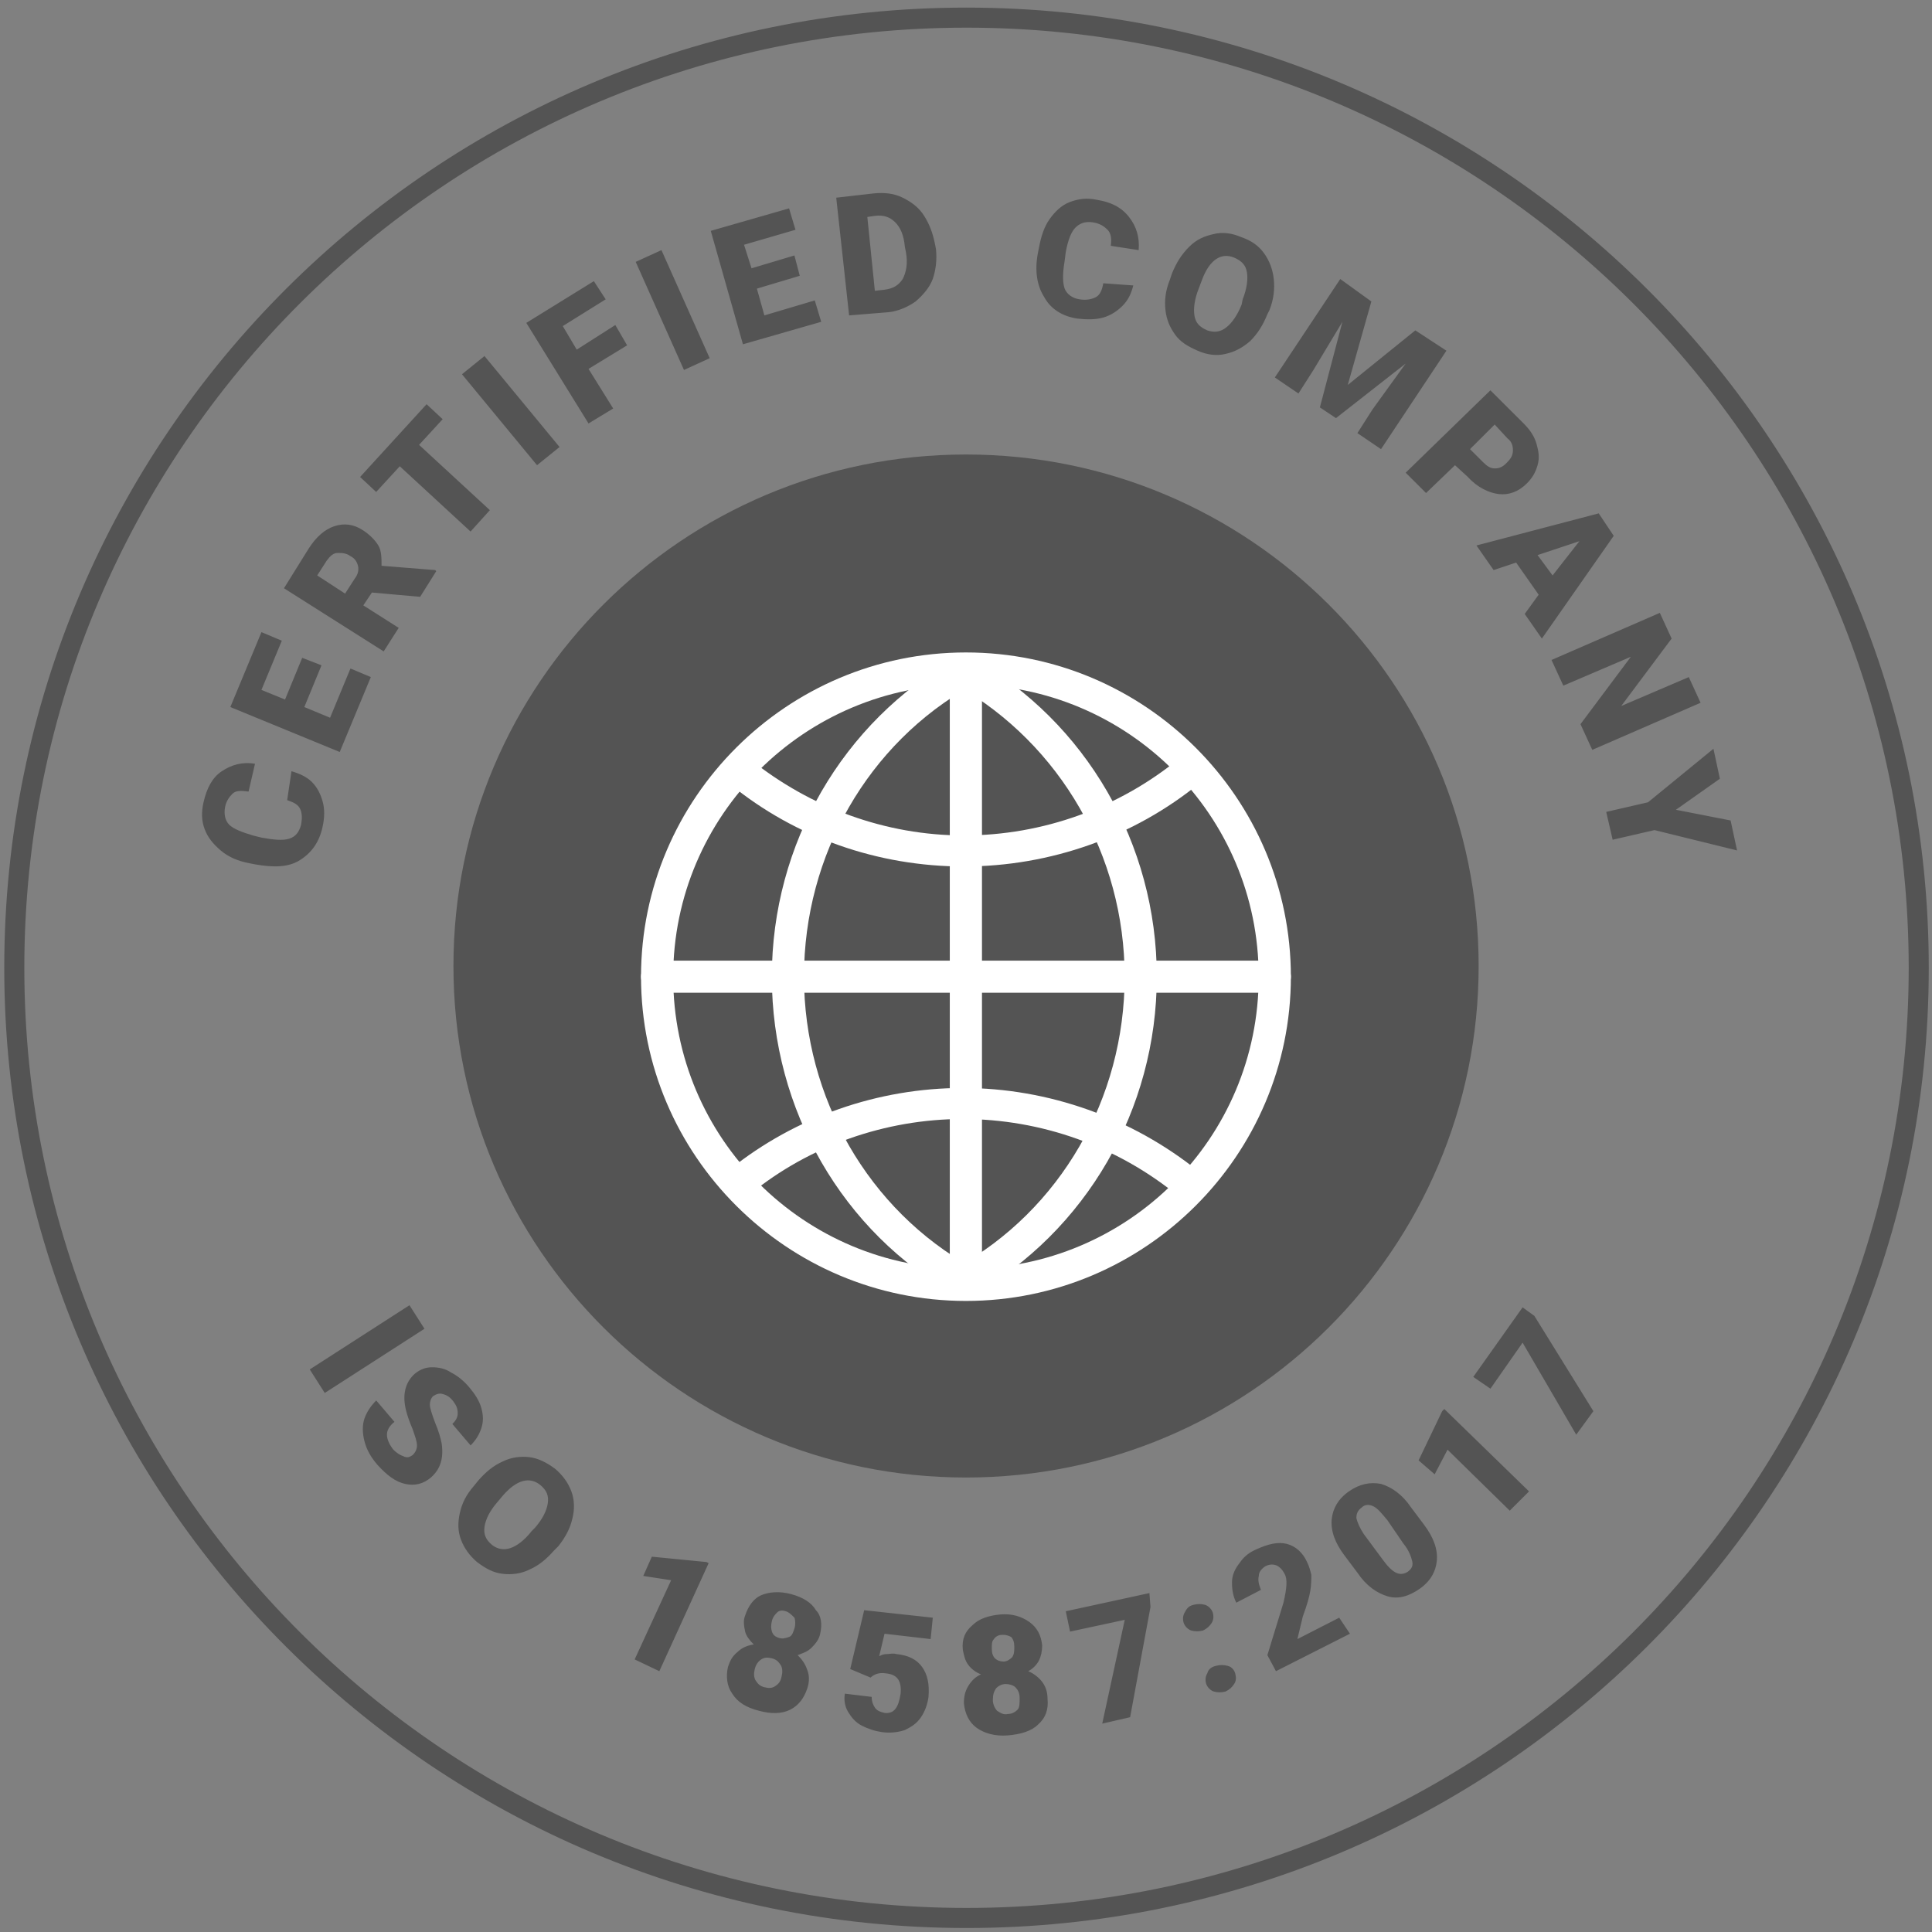
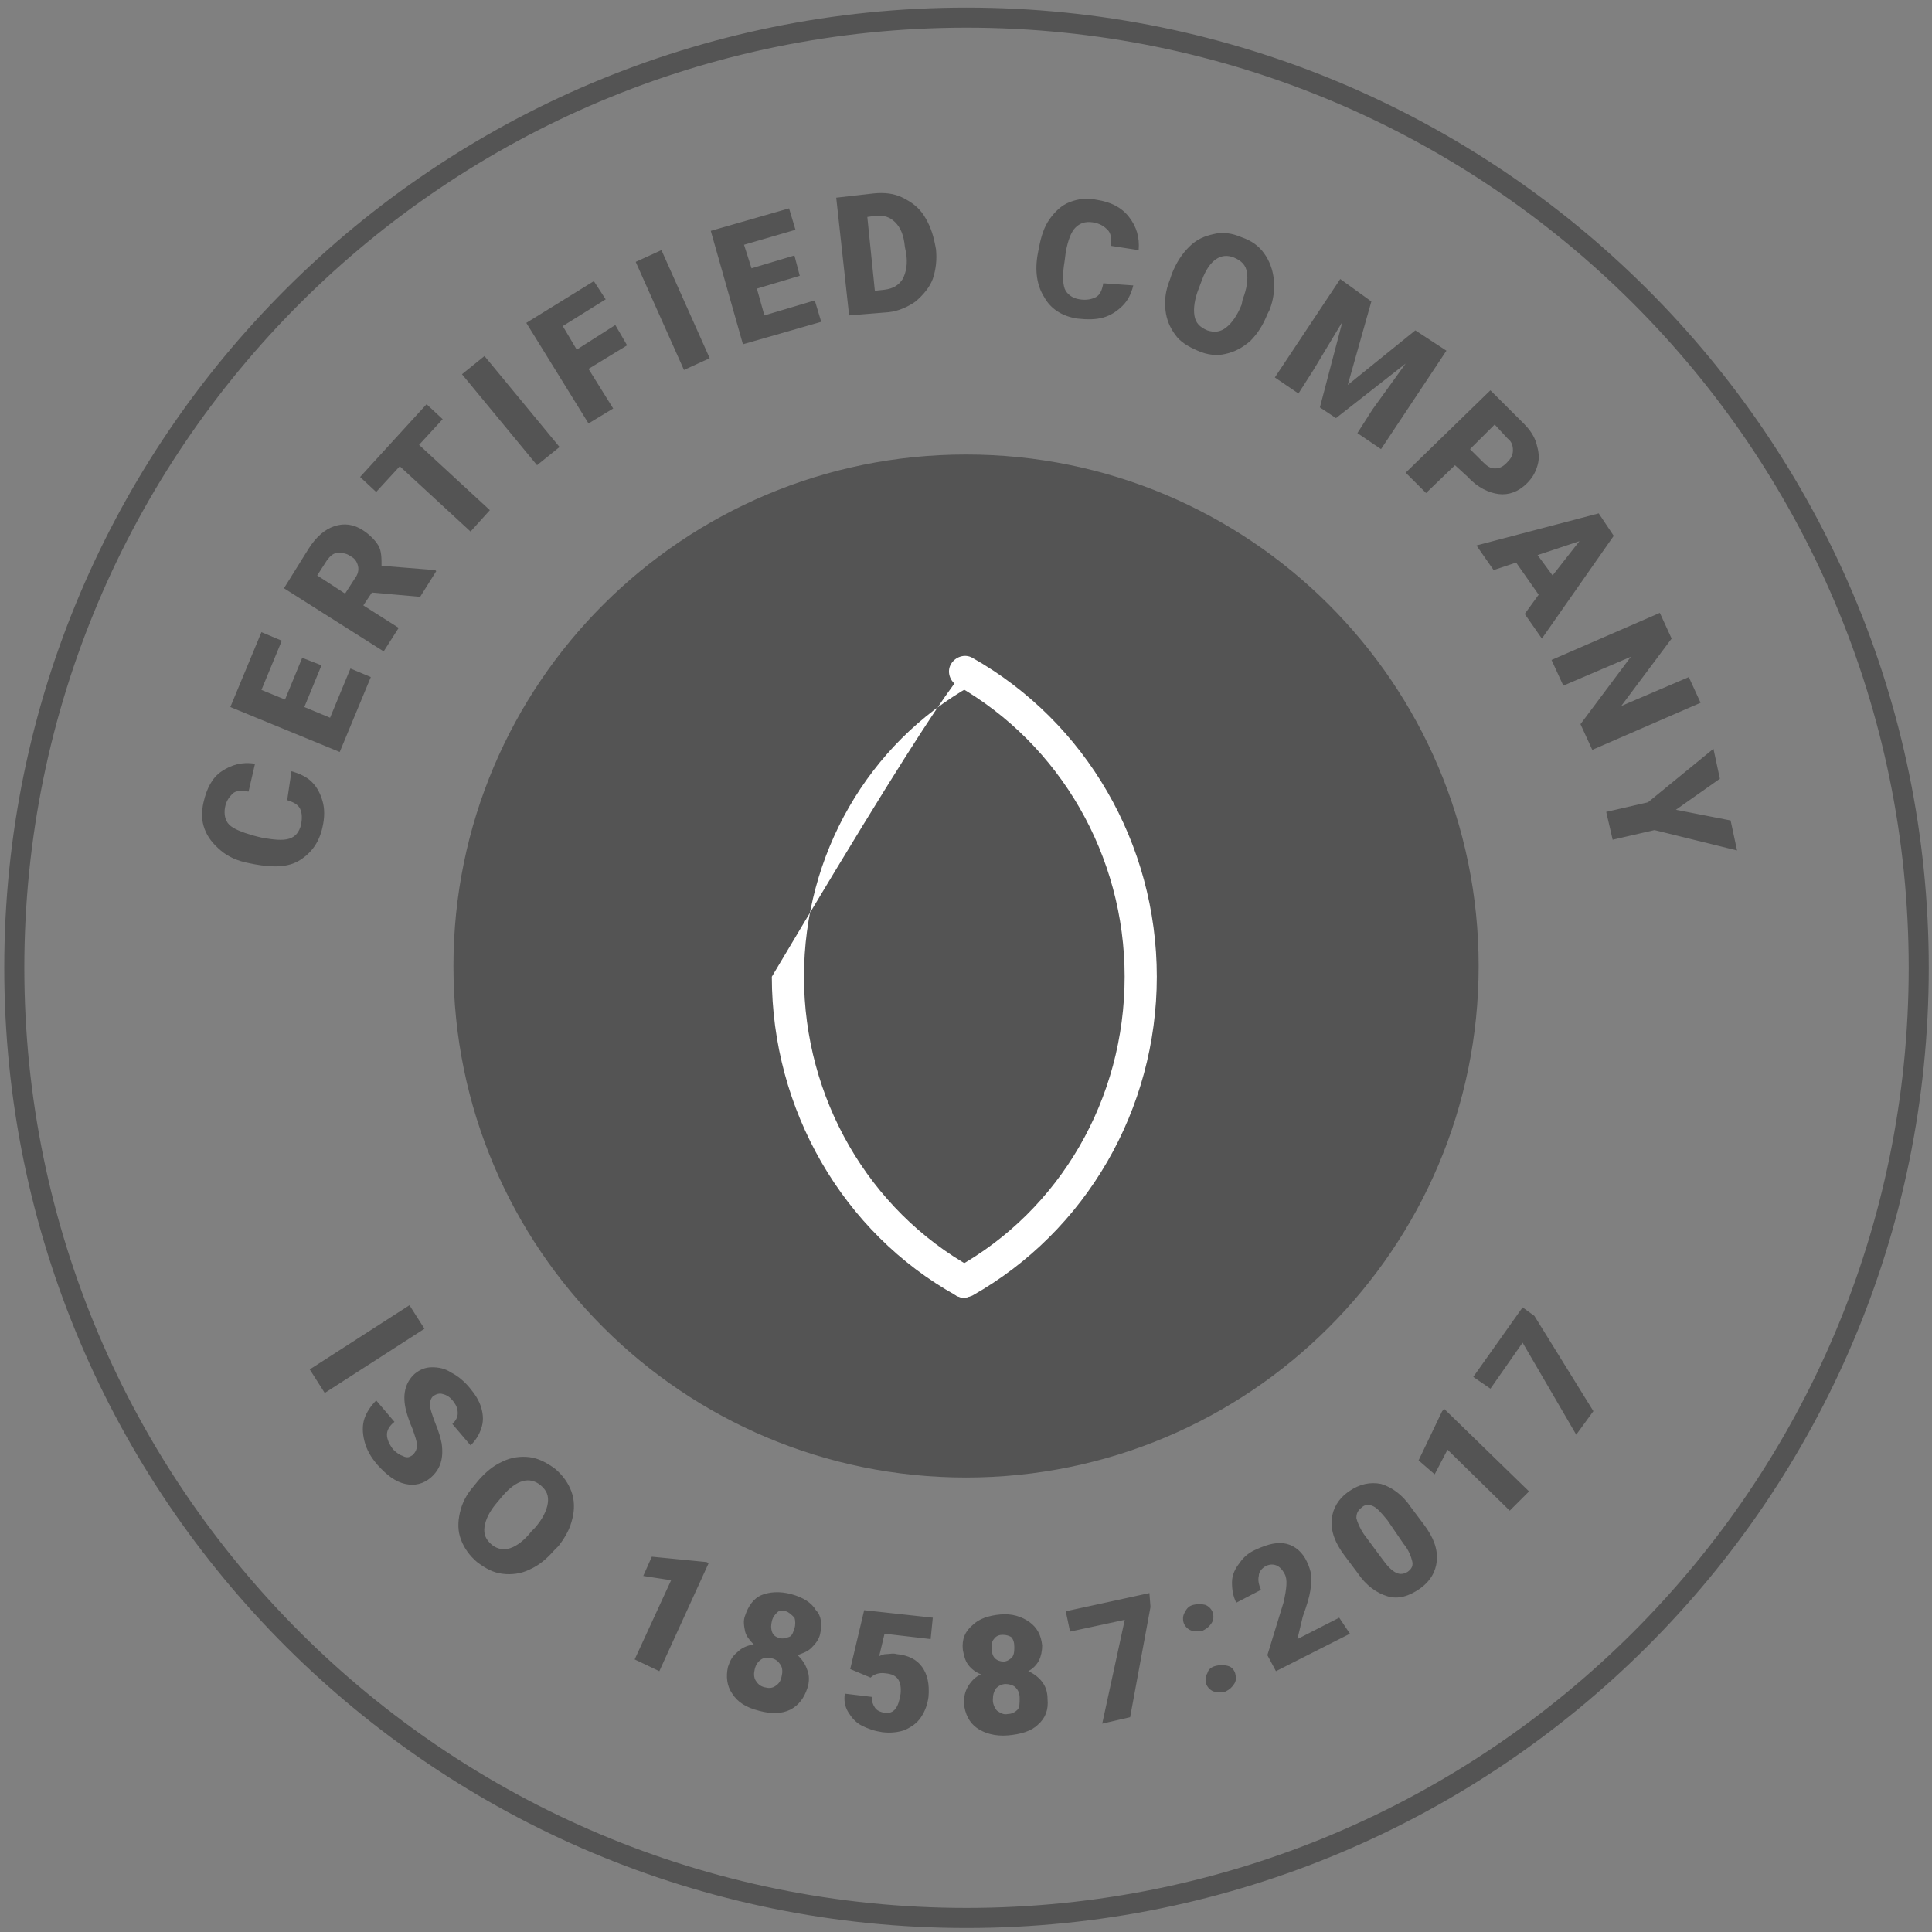
<svg xmlns="http://www.w3.org/2000/svg" width="96" height="96" viewBox="0 0 96 96" fill="none">
  <rect x="0" y="0" width="96" height="96" fill="#808080" stroke="none" />
  <path d="M48.002 73.417C62.069 73.417 73.473 62.037 73.473 48C73.473 33.963 62.069 22.584 48.002 22.584C33.935 22.584 22.531 33.963 22.531 48C22.531 62.037 33.935 73.417 48.002 73.417Z" fill="#545454" />
  <path d="M14.483 38.323C14.856 38.429 15.229 38.589 15.495 38.855C15.762 39.121 15.921 39.44 16.028 39.812C16.135 40.184 16.135 40.609 16.028 41.088C15.868 41.832 15.495 42.364 14.909 42.736C14.323 43.108 13.577 43.108 12.671 42.949L12.405 42.896C11.819 42.789 11.339 42.577 10.966 42.258C10.593 41.939 10.326 41.62 10.167 41.194C10.007 40.769 10.007 40.343 10.113 39.865C10.273 39.174 10.54 38.642 11.019 38.323C11.499 38.004 12.032 37.844 12.671 37.951L12.351 39.333C11.978 39.28 11.712 39.28 11.552 39.44C11.392 39.599 11.232 39.812 11.179 40.131C11.126 40.45 11.179 40.769 11.392 40.982C11.605 41.194 12.032 41.354 12.565 41.513L12.991 41.62C13.577 41.726 14.056 41.779 14.376 41.673C14.696 41.566 14.856 41.354 14.962 40.982C15.016 40.663 15.016 40.397 14.909 40.184C14.803 39.971 14.589 39.865 14.27 39.759L14.483 38.323ZM15.975 33.059L15.122 35.133L16.401 35.664L17.414 33.218L18.426 33.644L16.881 37.366L11.445 35.133L12.991 31.411L14.003 31.836L12.991 34.282L14.163 34.76L15.016 32.687L15.975 33.059ZM18.479 29.443L18.053 30.081L19.811 31.198L19.065 32.368L14.11 29.23L15.335 27.263C15.708 26.678 16.135 26.306 16.614 26.146C17.094 25.987 17.573 26.04 18.053 26.359C18.373 26.572 18.639 26.838 18.799 27.104C18.959 27.369 18.959 27.742 18.959 28.114L21.623 28.327L21.677 28.38L20.877 29.656L18.479 29.443ZM17.147 29.496L17.627 28.752C17.787 28.539 17.84 28.327 17.787 28.114C17.733 27.901 17.627 27.742 17.414 27.635C17.2 27.476 16.987 27.476 16.774 27.476C16.561 27.476 16.401 27.635 16.241 27.848L15.762 28.593L17.147 29.496ZM21.996 20.829L20.824 22.105L24.341 25.349L23.382 26.412L19.865 23.169L18.692 24.445L17.893 23.701L21.197 20.085L21.996 20.829ZM27.804 22.212L26.685 23.116L22.955 18.596L24.074 17.692L27.804 22.212ZM31.161 17.16L29.243 18.33L30.469 20.298L29.243 21.042L26.152 16.044L29.509 13.97L30.096 14.874L27.964 16.203L28.657 17.373L30.575 16.15L31.161 17.16ZM35.264 17.799L33.986 18.383L31.588 13.013L32.867 12.428L35.264 17.799ZM39.74 13.704L37.609 14.342L37.982 15.672L40.486 14.927L40.806 15.991L36.916 17.107L35.318 11.471L39.208 10.354L39.527 11.418L36.97 12.162L37.343 13.332L39.474 12.694L39.74 13.704ZM42.192 15.672L41.552 9.823L43.417 9.61C43.95 9.557 44.43 9.61 44.856 9.823C45.282 10.035 45.655 10.301 45.922 10.727C46.188 11.152 46.348 11.577 46.455 12.109L46.508 12.375C46.561 12.907 46.508 13.385 46.348 13.864C46.188 14.289 45.868 14.661 45.495 14.98C45.122 15.246 44.643 15.459 44.163 15.512L42.192 15.672ZM43.097 10.78L43.471 14.449L43.95 14.396C44.376 14.342 44.643 14.183 44.856 13.864C45.016 13.545 45.122 13.119 45.016 12.534L44.963 12.269C44.909 11.684 44.749 11.312 44.483 11.046C44.217 10.78 43.897 10.673 43.471 10.727L43.097 10.78ZM56.312 14.183C56.206 14.608 56.046 14.927 55.78 15.193C55.513 15.459 55.194 15.672 54.821 15.778C54.447 15.884 54.021 15.884 53.542 15.831C52.796 15.725 52.209 15.353 51.89 14.768C51.517 14.183 51.41 13.438 51.57 12.588L51.623 12.322C51.73 11.737 51.89 11.258 52.156 10.886C52.423 10.514 52.742 10.195 53.169 10.035C53.595 9.876 54.021 9.823 54.501 9.929C55.194 10.035 55.726 10.301 56.099 10.78C56.472 11.258 56.632 11.79 56.579 12.428L55.194 12.215C55.247 11.843 55.194 11.577 55.034 11.418C54.874 11.258 54.661 11.099 54.288 11.046C53.915 10.992 53.648 11.099 53.435 11.312C53.222 11.524 53.062 11.95 52.956 12.534L52.902 12.96C52.796 13.598 52.796 14.023 52.902 14.342C53.009 14.608 53.275 14.821 53.648 14.874C53.968 14.927 54.234 14.874 54.447 14.768C54.661 14.661 54.767 14.396 54.821 14.076L56.312 14.183ZM62.973 15.618C62.76 16.15 62.494 16.576 62.121 16.948C61.748 17.267 61.375 17.48 60.895 17.586C60.469 17.692 59.989 17.639 59.51 17.426C59.03 17.214 58.657 17.001 58.391 16.629C58.124 16.256 57.964 15.884 57.911 15.406C57.858 14.927 57.911 14.449 58.124 13.917L58.231 13.598C58.444 13.066 58.71 12.641 59.083 12.269C59.456 11.896 59.829 11.737 60.309 11.63C60.735 11.524 61.215 11.577 61.694 11.79C62.174 11.95 62.547 12.215 62.813 12.588C63.08 12.96 63.24 13.385 63.293 13.864C63.346 14.342 63.293 14.874 63.08 15.406L62.973 15.618ZM61.748 14.874C61.961 14.342 62.014 13.864 61.961 13.545C61.908 13.172 61.694 12.96 61.321 12.8C60.682 12.534 60.096 12.907 59.723 13.917L59.563 14.342C59.35 14.874 59.297 15.353 59.35 15.672C59.403 16.044 59.616 16.256 59.989 16.416C60.309 16.522 60.629 16.522 60.948 16.256C61.215 16.044 61.481 15.672 61.694 15.14L61.748 14.874ZM68.142 14.98L66.97 19.128L70.327 16.416L71.872 17.426L68.622 22.318L67.449 21.521L68.195 20.351L69.847 18.064L66.384 20.776L65.584 20.244L66.703 15.991L65.265 18.383L64.519 19.553L63.346 18.756L66.597 13.864L68.142 14.98ZM72.298 23.116L70.86 24.498L69.847 23.488L74.057 19.394L75.709 21.042C76.028 21.361 76.242 21.68 76.348 22.052C76.455 22.424 76.508 22.744 76.401 23.116C76.295 23.488 76.135 23.754 75.869 24.02C75.442 24.445 74.963 24.605 74.483 24.551C74.004 24.498 73.417 24.232 72.938 23.701L72.298 23.116ZM73.044 22.318L73.684 22.956C73.897 23.169 74.057 23.275 74.27 23.275C74.483 23.275 74.643 23.222 74.856 23.009C75.069 22.797 75.176 22.637 75.176 22.371C75.176 22.159 75.123 21.946 74.909 21.786L74.27 21.095L73.044 22.318ZM76.455 29.55L75.336 27.954L74.217 28.327L73.364 27.104L79.439 25.509L80.185 26.625L76.615 31.73L75.762 30.507L76.455 29.55ZM76.401 27.582L77.147 28.593L78.48 26.891L76.401 27.582ZM79.119 37.26L78.533 35.983L81.037 32.634L77.68 34.069L77.094 32.793L82.476 30.453L83.062 31.73L80.558 35.08L83.915 33.644L84.501 34.92L79.119 37.26ZM83.275 40.237L85.993 40.769L86.313 42.258L82.21 41.247L80.132 41.726L79.812 40.343L81.89 39.865L85.14 37.206L85.46 38.695L83.275 40.237Z" fill="#545454" />
  <path d="M16.137 69.216L15.391 68.046L20.346 64.856L21.092 66.025L16.137 69.216ZM20.506 72.3C20.666 72.14 20.719 71.981 20.719 71.821C20.719 71.608 20.613 71.343 20.506 71.023C20.346 70.651 20.24 70.332 20.186 70.12C19.973 69.322 20.133 68.684 20.613 68.258C20.879 68.046 21.145 67.939 21.465 67.939C21.785 67.939 22.105 67.993 22.424 68.205C22.744 68.365 23.064 68.631 23.33 68.95C23.597 69.269 23.81 69.588 23.916 69.96C24.023 70.332 24.023 70.651 23.916 70.97C23.81 71.289 23.65 71.555 23.384 71.821L22.478 70.758C22.638 70.598 22.744 70.439 22.744 70.226C22.744 70.013 22.691 69.854 22.531 69.641C22.371 69.428 22.211 69.322 21.998 69.269C21.838 69.216 21.678 69.269 21.518 69.375C21.412 69.481 21.359 69.641 21.359 69.8C21.359 69.96 21.465 70.279 21.625 70.704C21.785 71.077 21.892 71.449 21.945 71.715C22.051 72.459 21.892 72.991 21.412 73.416C21.039 73.735 20.613 73.842 20.133 73.735C19.654 73.629 19.227 73.31 18.748 72.778C18.428 72.406 18.215 72.034 18.108 71.608C18.002 71.183 18.002 70.811 18.108 70.492C18.215 70.173 18.428 69.854 18.694 69.588L19.6 70.651C19.334 70.864 19.227 71.077 19.227 71.289C19.227 71.502 19.334 71.768 19.547 72.034C19.707 72.193 19.867 72.3 20.026 72.353C20.24 72.459 20.346 72.406 20.506 72.3ZM27.54 77.032C27.167 77.457 26.794 77.776 26.314 77.989C25.888 78.202 25.408 78.255 24.982 78.202C24.503 78.148 24.13 77.936 23.703 77.617C23.33 77.298 23.064 76.926 22.904 76.5C22.744 76.075 22.744 75.649 22.851 75.171C22.957 74.692 23.17 74.267 23.543 73.842L23.757 73.576C24.13 73.15 24.503 72.831 24.982 72.619C25.408 72.406 25.888 72.353 26.314 72.406C26.741 72.459 27.167 72.672 27.593 72.991C27.966 73.31 28.233 73.682 28.392 74.107C28.552 74.533 28.552 75.011 28.446 75.437C28.339 75.915 28.126 76.341 27.753 76.819L27.54 77.032ZM26.581 75.915C26.954 75.49 27.167 75.064 27.22 74.692C27.273 74.32 27.167 74.054 26.847 73.788C26.314 73.363 25.675 73.522 24.982 74.32L24.716 74.639C24.343 75.064 24.13 75.49 24.076 75.862C24.023 76.234 24.13 76.5 24.449 76.766C24.716 76.979 25.035 77.032 25.355 76.926C25.675 76.819 26.048 76.553 26.421 76.075L26.581 75.915ZM32.762 83.04L31.536 82.456L33.348 78.521L31.963 78.308L32.389 77.351L35.106 77.617L35.213 77.67L32.762 83.04ZM40.755 81.179C40.702 81.445 40.542 81.658 40.329 81.871C40.115 82.083 39.902 82.136 39.636 82.243C39.849 82.456 40.009 82.668 40.115 82.987C40.222 83.253 40.222 83.572 40.115 83.891C39.956 84.37 39.689 84.742 39.263 84.955C38.837 85.167 38.304 85.167 37.718 85.008C37.078 84.848 36.652 84.582 36.385 84.157C36.119 83.785 36.066 83.306 36.172 82.828C36.279 82.509 36.385 82.296 36.652 82.083C36.865 81.871 37.131 81.764 37.451 81.711C37.238 81.498 37.078 81.286 37.025 81.073C36.972 80.807 36.918 80.541 37.025 80.275C37.185 79.797 37.451 79.425 37.824 79.265C38.197 79.106 38.73 79.052 39.316 79.212C39.902 79.371 40.329 79.637 40.542 80.01C40.808 80.275 40.861 80.701 40.755 81.179ZM38.837 83.306C38.89 83.094 38.89 82.881 38.783 82.721C38.677 82.562 38.57 82.456 38.357 82.402C38.144 82.349 37.984 82.349 37.824 82.456C37.664 82.562 37.558 82.721 37.504 82.934C37.451 83.147 37.451 83.359 37.558 83.519C37.664 83.678 37.771 83.785 37.984 83.838C38.197 83.891 38.357 83.891 38.517 83.785C38.677 83.678 38.783 83.572 38.837 83.306ZM39.05 80.063C38.89 80.01 38.73 80.01 38.623 80.116C38.517 80.222 38.41 80.329 38.357 80.541C38.304 80.754 38.304 80.913 38.357 81.073C38.41 81.233 38.517 81.339 38.73 81.392C38.89 81.445 39.05 81.392 39.21 81.339C39.369 81.286 39.423 81.073 39.476 80.913C39.529 80.754 39.529 80.541 39.476 80.382C39.316 80.222 39.21 80.116 39.05 80.063ZM42.247 82.934L42.94 80.01L46.35 80.382L46.243 81.445L43.952 81.179L43.686 82.296C43.792 82.243 43.899 82.19 44.059 82.19C44.218 82.19 44.378 82.136 44.538 82.19C45.124 82.243 45.551 82.456 45.817 82.828C46.084 83.2 46.19 83.678 46.137 84.317C46.084 84.689 45.977 85.008 45.764 85.327C45.551 85.646 45.284 85.805 44.965 85.965C44.645 86.071 44.272 86.124 43.846 86.071C43.472 86.018 43.153 85.912 42.833 85.752C42.513 85.593 42.3 85.327 42.14 85.061C41.98 84.795 41.927 84.476 41.98 84.157L43.313 84.317C43.313 84.529 43.366 84.689 43.472 84.848C43.579 85.008 43.739 85.061 43.952 85.114C44.432 85.167 44.645 84.848 44.751 84.157C44.805 83.519 44.592 83.2 44.005 83.147C43.686 83.094 43.419 83.2 43.259 83.359L42.247 82.934ZM51.785 81.764C51.785 82.03 51.732 82.296 51.625 82.509C51.519 82.721 51.306 82.934 51.092 83.04C51.359 83.147 51.625 83.359 51.785 83.572C51.945 83.785 52.052 84.051 52.052 84.423C52.105 84.955 51.945 85.38 51.572 85.699C51.252 86.018 50.719 86.177 50.08 86.231C49.441 86.284 48.908 86.124 48.535 85.859C48.162 85.593 47.949 85.167 47.895 84.635C47.895 84.317 47.949 84.051 48.108 83.785C48.268 83.519 48.481 83.306 48.748 83.2C48.481 83.094 48.268 82.934 48.108 82.721C47.949 82.509 47.895 82.243 47.842 81.977C47.789 81.445 47.949 81.073 48.322 80.754C48.641 80.435 49.121 80.275 49.707 80.222C50.293 80.169 50.773 80.329 51.146 80.594C51.519 80.86 51.732 81.233 51.785 81.764ZM49.814 81.233C49.654 81.233 49.494 81.286 49.387 81.445C49.281 81.552 49.281 81.711 49.281 81.924C49.281 82.136 49.334 82.296 49.441 82.402C49.547 82.509 49.707 82.562 49.867 82.562C50.027 82.562 50.187 82.456 50.293 82.349C50.4 82.19 50.4 82.03 50.4 81.817C50.4 81.605 50.346 81.445 50.24 81.339C50.133 81.286 50.027 81.233 49.814 81.233ZM50.666 84.37C50.666 84.104 50.56 83.944 50.453 83.838C50.346 83.732 50.133 83.678 49.973 83.678C49.76 83.678 49.6 83.785 49.494 83.891C49.387 84.051 49.334 84.21 49.334 84.476C49.334 84.689 49.441 84.901 49.547 85.008C49.707 85.114 49.867 85.22 50.08 85.167C50.293 85.167 50.453 85.061 50.56 84.955C50.666 84.848 50.666 84.635 50.666 84.37ZM57.167 79.85L56.155 85.327L54.769 85.646L55.888 80.488L53.171 81.073L52.957 80.063L57.114 79.159L57.167 79.85ZM59.298 79.744C59.512 79.691 59.672 79.691 59.885 79.744C60.044 79.797 60.204 79.956 60.258 80.116C60.311 80.275 60.311 80.488 60.204 80.648C60.098 80.807 59.991 80.913 59.778 81.02C59.565 81.073 59.405 81.073 59.192 81.02C59.032 80.967 58.872 80.807 58.819 80.648C58.766 80.488 58.766 80.275 58.872 80.116C58.979 79.903 59.085 79.797 59.298 79.744ZM60.417 82.775C60.631 82.721 60.791 82.721 61.004 82.775C61.217 82.828 61.323 82.987 61.377 83.147C61.43 83.359 61.43 83.519 61.323 83.678C61.217 83.838 61.11 83.944 60.897 84.051C60.684 84.104 60.524 84.104 60.311 84.051C60.151 83.998 59.991 83.838 59.938 83.678C59.885 83.519 59.885 83.306 59.991 83.147C60.044 82.934 60.204 82.828 60.417 82.775ZM67.078 81.179L63.402 83.04L62.975 82.243L63.775 79.637C63.934 78.946 63.988 78.468 63.828 78.202C63.721 77.989 63.561 77.829 63.402 77.776C63.242 77.723 63.082 77.723 62.869 77.829C62.709 77.936 62.549 78.095 62.549 78.308C62.496 78.521 62.549 78.733 62.656 78.999L61.43 79.637C61.27 79.318 61.217 78.999 61.217 78.627C61.217 78.255 61.377 77.936 61.59 77.67C61.803 77.351 62.069 77.138 62.442 76.979C63.029 76.713 63.508 76.606 63.934 76.713C64.361 76.819 64.734 77.138 64.947 77.617C65.053 77.829 65.107 78.042 65.16 78.255C65.16 78.468 65.16 78.733 65.107 79.052C65.053 79.371 64.947 79.744 64.734 80.329L64.467 81.445L66.545 80.382L67.078 81.179ZM70.755 75.756C71.235 76.394 71.448 76.979 71.394 77.564C71.341 78.095 71.075 78.574 70.542 78.946C70.009 79.318 69.476 79.478 68.943 79.318C68.41 79.159 67.878 78.787 67.451 78.148L66.812 77.298C66.332 76.66 66.119 76.075 66.172 75.49C66.226 74.958 66.492 74.48 67.025 74.107C67.558 73.735 68.091 73.629 68.624 73.735C69.156 73.895 69.689 74.267 70.116 74.905L70.755 75.756ZM68.943 75.543C68.677 75.224 68.464 74.958 68.251 74.852C68.037 74.746 67.824 74.746 67.665 74.905C67.451 75.064 67.398 75.224 67.398 75.437C67.451 75.649 67.558 75.915 67.771 76.234L68.677 77.457C68.943 77.829 69.156 78.042 69.37 78.148C69.583 78.255 69.796 78.202 69.956 78.095C70.169 77.936 70.222 77.776 70.169 77.564C70.116 77.351 70.009 77.032 69.743 76.713L68.943 75.543ZM75.977 74.107L75.018 75.064L71.927 72.034L71.288 73.257L70.489 72.565L71.661 70.12L71.767 70.013L75.977 74.107ZM76.243 65.387L79.174 70.12L78.322 71.289L75.657 66.716L74.059 69.003L73.206 68.418L75.657 64.962L76.243 65.387Z" fill="#545454" />
-   <path d="M47.997 64.643C39.099 64.643 31.852 57.411 31.852 48.532C31.852 39.652 39.099 32.42 47.997 32.42C56.896 32.42 64.143 39.652 64.143 48.532C64.143 57.411 56.896 64.643 47.997 64.643ZM47.997 34.016C40.004 34.016 33.45 40.503 33.45 48.532C33.45 56.561 39.951 63.048 47.997 63.048C56.044 63.048 62.544 56.561 62.544 48.532C62.544 40.503 56.044 34.016 47.997 34.016Z" fill="white" />
-   <path d="M47.89 64.483C47.783 64.483 47.623 64.43 47.517 64.377C41.868 61.239 38.352 55.125 38.352 48.531C38.352 41.938 41.868 35.876 47.517 32.686C47.89 32.473 48.369 32.633 48.583 33.005C48.796 33.377 48.636 33.856 48.263 34.069C43.147 36.94 39.95 42.47 39.95 48.531C39.95 54.54 43.147 60.123 48.316 62.994C48.689 63.207 48.849 63.685 48.636 64.058C48.423 64.323 48.156 64.483 47.89 64.483Z" fill="white" />
+   <path d="M47.89 64.483C47.783 64.483 47.623 64.43 47.517 64.377C41.868 61.239 38.352 55.125 38.352 48.531C47.89 32.473 48.369 32.633 48.583 33.005C48.796 33.377 48.636 33.856 48.263 34.069C43.147 36.94 39.95 42.47 39.95 48.531C39.95 54.54 43.147 60.123 48.316 62.994C48.689 63.207 48.849 63.685 48.636 64.058C48.423 64.323 48.156 64.483 47.89 64.483Z" fill="white" />
  <path d="M47.89 64.483C47.623 64.483 47.357 64.323 47.197 64.058C46.984 63.685 47.144 63.207 47.517 62.994C52.685 60.123 55.883 54.593 55.883 48.531C55.883 42.523 52.685 36.993 47.57 34.069C47.197 33.856 47.037 33.377 47.25 33.005C47.464 32.633 47.943 32.473 48.316 32.686C53.964 35.876 57.481 41.938 57.481 48.531C57.481 55.125 53.964 61.186 48.316 64.377C48.156 64.43 47.996 64.483 47.89 64.483Z" fill="white" />
-   <path d="M47.891 43.055C43.628 43.055 39.525 41.619 36.274 38.961C35.955 38.695 35.901 38.163 36.168 37.844C36.434 37.525 36.967 37.472 37.287 37.738C40.271 40.13 44.001 41.513 47.891 41.513C51.834 41.513 55.617 40.13 58.601 37.684C58.921 37.419 59.454 37.472 59.72 37.791C59.987 38.11 59.933 38.642 59.614 38.907C56.363 41.566 52.207 43.055 47.891 43.055ZM59.081 59.591C58.921 59.591 58.708 59.538 58.548 59.432C55.529 56.958 51.744 55.605 47.837 55.603C44.001 55.603 40.218 56.933 37.287 59.325C36.967 59.591 36.434 59.538 36.168 59.219C35.901 58.9 35.955 58.368 36.274 58.102C39.525 55.497 43.628 54.061 47.837 54.061C52.1 54.061 56.257 55.55 59.56 58.209C59.88 58.475 59.933 59.006 59.667 59.325C59.56 59.485 59.294 59.591 59.081 59.591ZM63.344 49.329H32.651C32.225 49.329 31.852 48.957 31.852 48.532C31.852 48.106 32.225 47.734 32.651 47.734H63.344C63.77 47.734 64.143 48.106 64.143 48.532C64.143 48.957 63.77 49.329 63.344 49.329Z" fill="white" />
-   <path d="M47.995 64.164C47.568 64.164 47.195 63.792 47.195 63.366V33.537C47.195 33.111 47.568 32.739 47.995 32.739C48.421 32.739 48.794 33.111 48.794 33.537V63.366C48.794 63.792 48.474 64.164 47.995 64.164Z" fill="white" />
  <path d="M95.341 48.089C95.341 74.163 74.158 95.303 48.026 95.303C21.893 95.303 0.71 74.163 0.71 48.089C0.71 22.015 21.893 0.876 48.026 0.876C74.158 0.876 95.341 22.015 95.341 48.089Z" stroke="#545454" stroke-width="0.997" />
</svg>